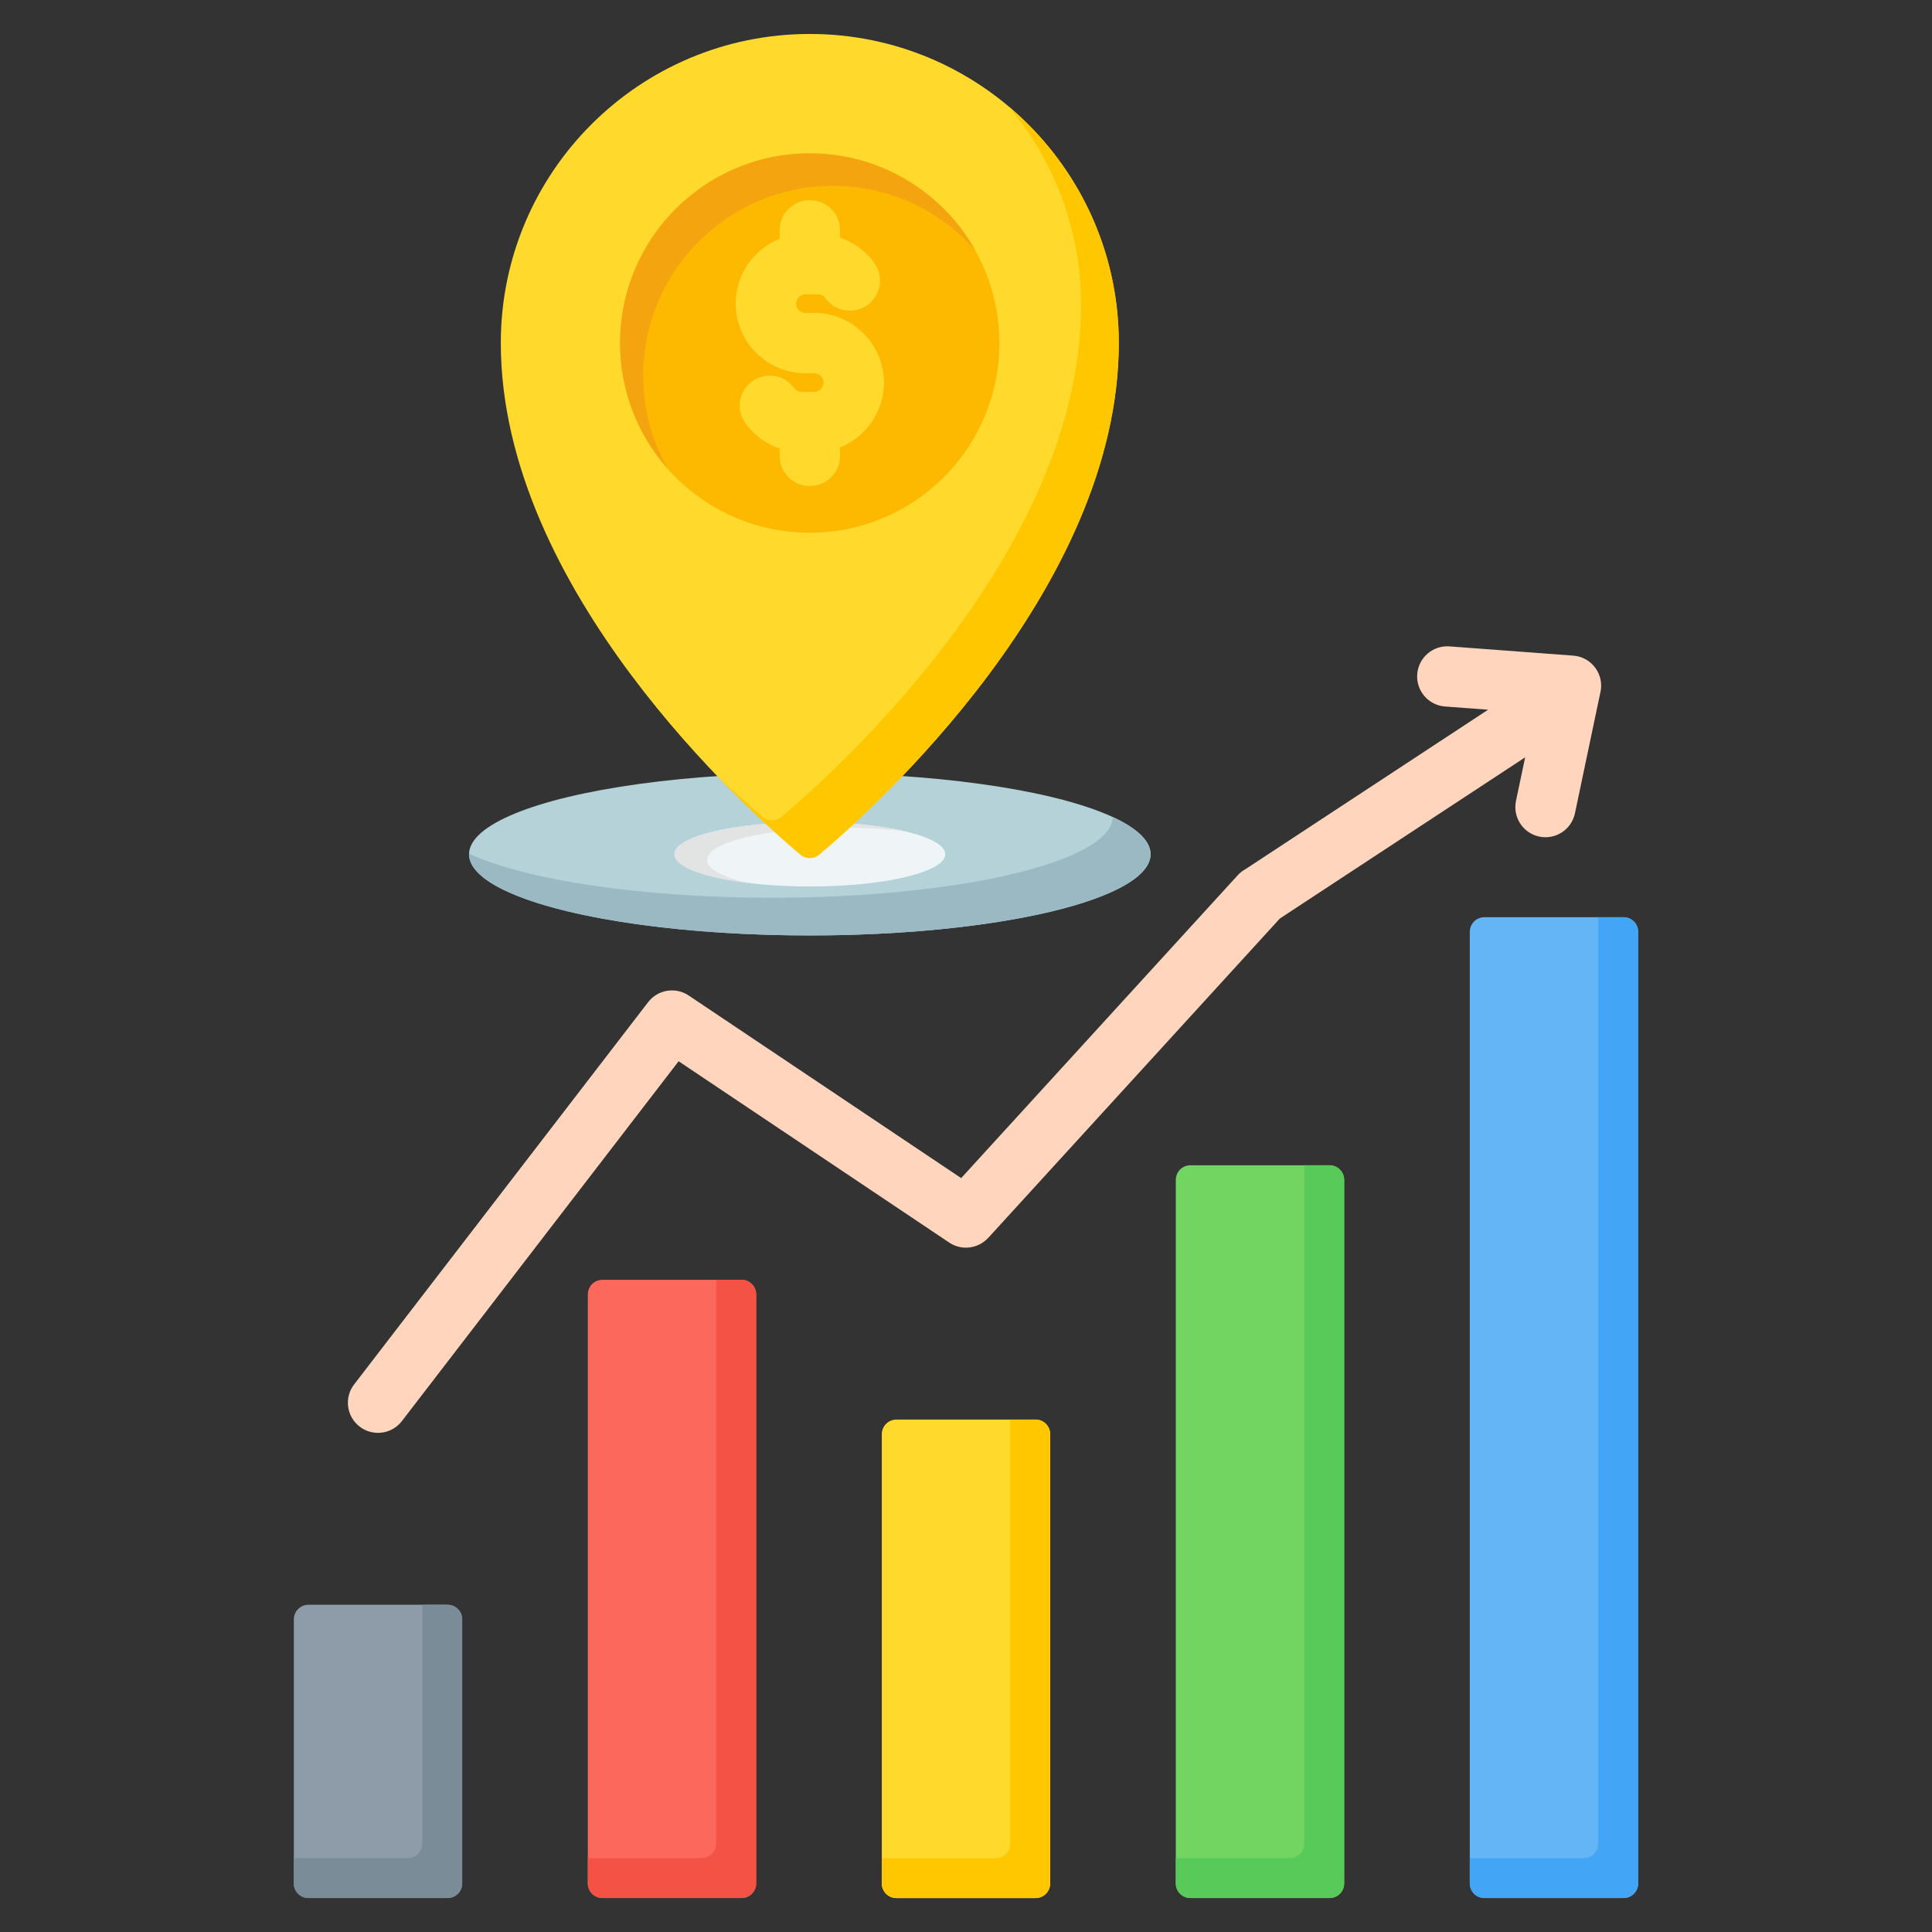
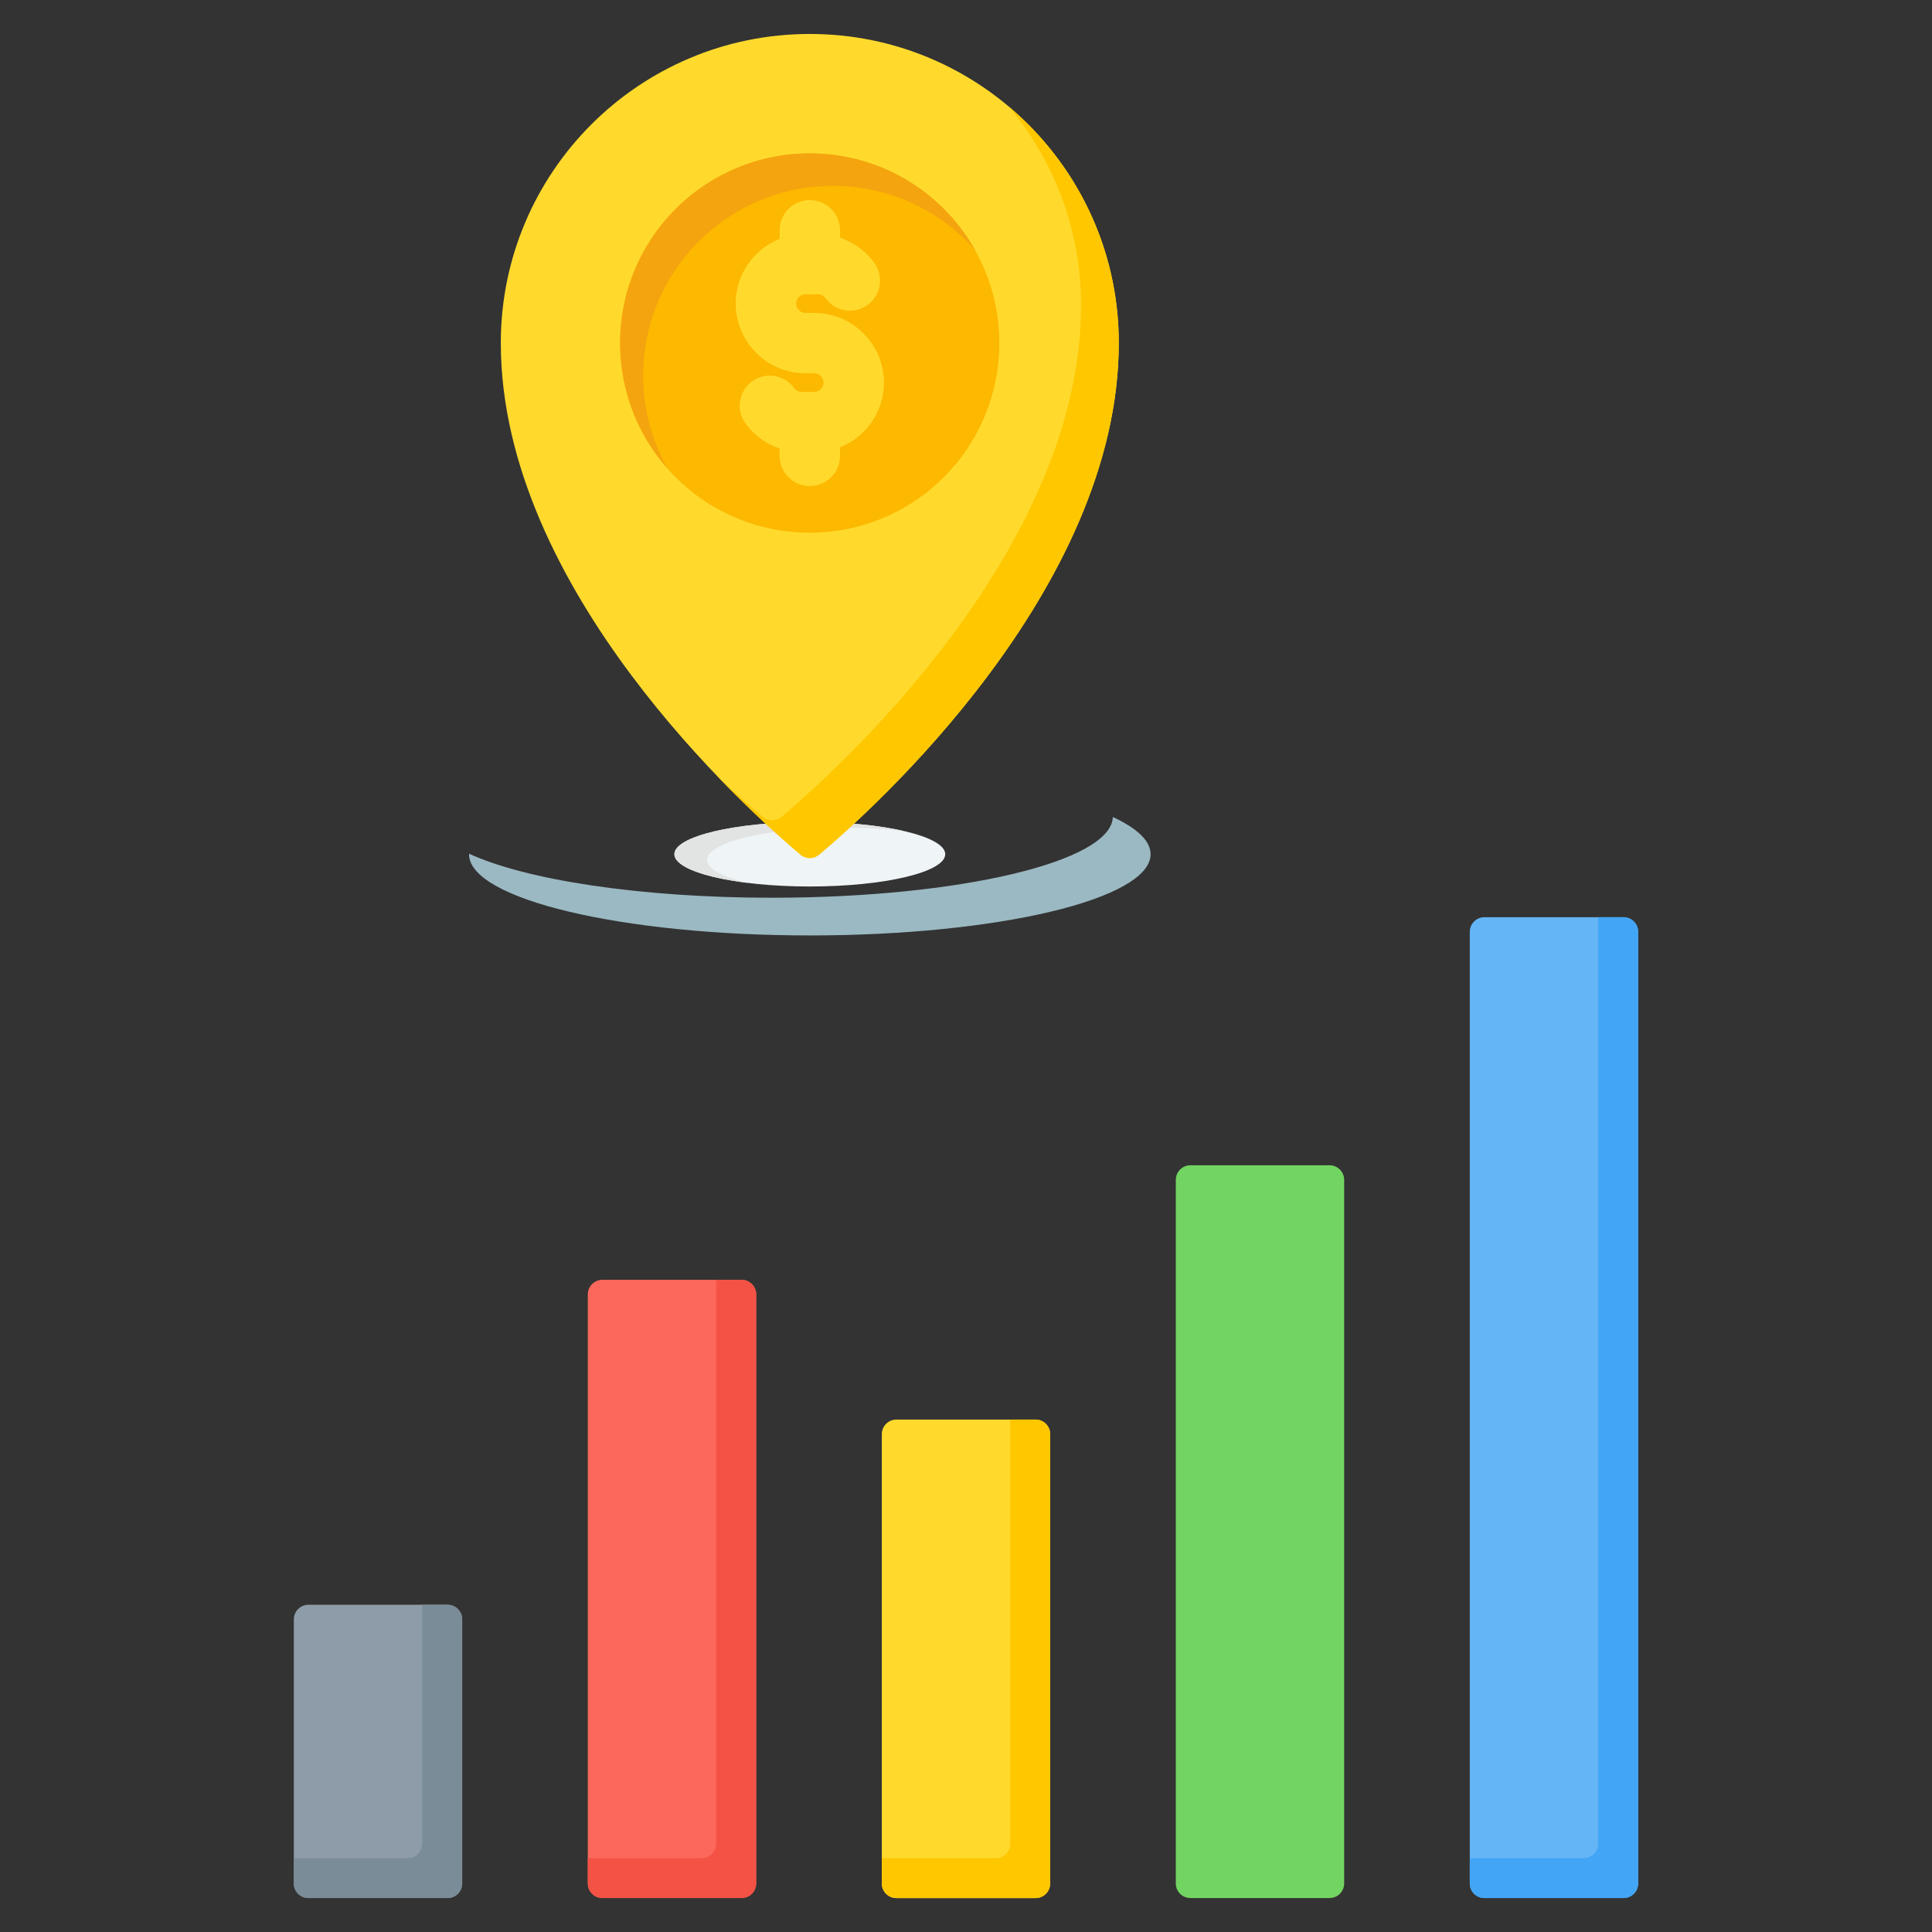
<svg xmlns="http://www.w3.org/2000/svg" id="Layer_1" enable-background="new 0 0 512 512" viewBox="0 0 512 512">
  <rect x="0" y="0" width="512" height="512" fill="#333333" stroke="none" />
  <g clip-rule="evenodd" fill-rule="evenodd">
    <g>
      <path d="m81.73 425.28h36.9c2.13 0 3.86 1.73 3.86 3.86v70c0 2.13-1.73 3.86-3.86 3.86h-36.9c-2.13 0-3.86-1.73-3.86-3.86v-70c0-2.12 1.73-3.86 3.86-3.86z" fill="#8d9ca8" />
      <path d="m111.91 425.28h6.71c2.13 0 3.86 1.73 3.86 3.86v70c0 2.13-1.73 3.86-3.86 3.86h-36.9c-2.13 0-3.86-1.73-3.86-3.86v-6.71h30.18c2.13 0 3.86-1.73 3.86-3.86v-63.29z" fill="#7a8c98" />
      <path d="m159.64 339.16h36.9c2.13 0 3.86 1.73 3.86 3.86v156.12c0 2.12-1.73 3.86-3.86 3.86h-36.9c-2.13 0-3.86-1.73-3.86-3.86v-156.12c0-2.13 1.73-3.86 3.86-3.86z" fill="#fc685b" />
      <path d="m189.82 339.16h6.71c2.13 0 3.86 1.73 3.86 3.86v156.12c0 2.12-1.73 3.86-3.86 3.86h-36.9c-2.13 0-3.86-1.73-3.86-3.86v-6.71h30.18c2.13 0 3.86-1.73 3.86-3.86v-149.41z" fill="#f35244" />
      <path d="m237.55 376.2h36.9c2.13 0 3.86 1.73 3.86 3.86v119.09c0 2.13-1.73 3.86-3.86 3.86h-36.9c-2.13 0-3.86-1.73-3.86-3.86v-119.09c0-2.13 1.74-3.86 3.86-3.86z" fill="#ffda2d" />
      <path d="m267.73 376.2h6.71c2.13 0 3.86 1.73 3.86 3.86v119.09c0 2.13-1.73 3.86-3.86 3.86h-36.9c-2.13 0-3.86-1.73-3.86-3.86v-6.71h30.18c2.13 0 3.86-1.73 3.86-3.86v-112.38z" fill="#ffc700" />
      <path d="m315.46 308.81h36.9c2.12 0 3.86 1.73 3.86 3.86v186.47c0 2.13-1.73 3.86-3.86 3.86h-36.9c-2.13 0-3.86-1.73-3.86-3.86v-186.47c0-2.13 1.74-3.86 3.86-3.86z" fill="#72d561" />
-       <path d="m345.65 308.81h6.71c2.12 0 3.86 1.73 3.86 3.86v186.47c0 2.13-1.73 3.86-3.86 3.86h-36.9c-2.12 0-3.86-1.73-3.86-3.86v-6.71h30.18c2.12 0 3.86-1.73 3.86-3.86v-179.76z" fill="#57ca5a" />
      <path d="m393.37 243.07h36.9c2.12 0 3.86 1.73 3.86 3.86v252.21c0 2.13-1.73 3.86-3.86 3.86h-36.9c-2.13 0-3.86-1.73-3.86-3.86v-252.21c0-2.13 1.74-3.86 3.86-3.86z" fill="#64b5f6" />
      <path d="m423.56 243.07h6.71c2.13 0 3.86 1.73 3.86 3.86v252.21c0 2.12-1.73 3.86-3.86 3.86h-36.9c-2.13 0-3.86-1.73-3.86-3.86v-6.71h30.18c2.13 0 3.86-1.73 3.86-3.86v-245.5z" fill="#42a5f5" />
-       <path d="m106.49 376.62c-2.69 3.49-7.7 4.13-11.19 1.44s-4.13-7.7-1.44-11.19l77.91-101.3c2.62-3.39 7.43-4.09 10.89-1.65l72.06 48.29 73.28-80.25c.6-.66 1.29-1.2 2.04-1.61l64.33-42.27-11.42-.85c-4.4-.33-7.7-4.16-7.37-8.56s4.16-7.7 8.56-7.37l32.79 2.45c4.4.33 7.7 4.16 7.37 8.56-.04.51-.12 1-.25 1.48l-6.67 31.73c-.9 4.31-5.12 7.08-9.44 6.19-4.31-.9-7.08-5.12-6.19-9.44l2.43-11.57-65 42.71-77.28 84.63-.01-.01c-2.61 2.88-7.01 3.49-10.34 1.26l-71.71-48.05z" fill="#ffd6bd" />
    </g>
    <g>
-       <ellipse cx="214.61" cy="226.38" fill="#b4d2d7" rx="90.31" ry="21.52" />
      <path d="m294.91 216.52c6.39 2.95 10.01 6.3 10.01 9.86 0 11.89-40.43 21.52-90.31 21.52-49.87 0-90.31-9.64-90.31-21.52 0-.05.01-.1.01-.14 15 6.93 45.33 11.67 80.3 11.67 49.67-.01 89.97-9.57 90.3-21.39z" fill="#9bb9c3" />
      <ellipse cx="214.61" cy="226.38" fill="#eff4f7" rx="35.89" ry="8.55" />
      <path d="m214.61 217.83c9.81 0 18.7.94 25.18 2.46-4.94-.61-10.56-.96-16.51-.96-19.82 0-35.89 3.83-35.89 8.55 0 2.39 4.1 4.54 10.7 6.09-11.51-1.42-19.37-4.29-19.37-7.6 0-4.72 16.07-8.54 35.89-8.54z" fill="#e2e3e3" />
      <path d="m214.61 9c45.22 0 81.88 36.66 81.88 81.88 0 65.45-65.69 124.08-79.4 135.6-1.45 1.22-3.52 1.22-4.97 0-13.7-11.52-79.4-70.15-79.4-135.6.01-45.22 36.66-81.88 81.89-81.88z" fill="#ffda2d" />
      <path d="m267.29 28.2c17.85 15.02 29.2 37.52 29.2 62.68 0 65.45-65.69 124.08-79.4 135.6-1.45 1.22-3.52 1.22-4.97 0-4-3.36-12.44-10.75-22.39-21.15 5.44 5.19 9.82 9 12.39 11.15 1.45 1.22 3.52 1.22 4.97 0 13.7-11.52 79.4-70.15 79.4-135.6 0-20.06-7.22-38.44-19.2-52.68z" fill="#ffc700" />
      <ellipse cx="214.61" cy="90.91" fill="#fdb800" rx="50.27" ry="50.27" transform="matrix(.707 -.707 .707 .707 -1.425 178.378)" />
      <path d="m214.61 40.64c18.82 0 35.22 10.35 43.84 25.66-9.21-10.45-22.7-17.05-37.73-17.05-27.76 0-50.27 22.51-50.27 50.27 0 8.94 2.34 17.33 6.43 24.61-7.8-8.86-12.54-20.48-12.54-33.21 0-27.77 22.51-50.28 50.27-50.28z" fill="#f4a40e" />
      <path d="m206.61 61.03c0-4.42 3.58-8 8-8s8 3.58 8 8v1.93c.86.3 1.7.65 2.5 1.07 2.64 1.36 4.9 3.29 6.58 5.62 2.59 3.57 1.79 8.57-1.78 11.16s-8.57 1.79-11.16-1.78c-.26-.36-.57-.64-.89-.8-.3-.15-.68-.24-1.13-.24h-3.29c-.67 0-1.29.28-1.74.73s-.73 1.07-.73 1.74.28 1.29.73 1.74 1.07.73 1.74.73h2.34c5.09 0 9.71 2.08 13.05 5.42s5.42 7.96 5.42 13.05-2.08 9.71-5.42 13.05c-1.76 1.76-3.87 3.17-6.22 4.11v2.25c0 4.42-3.58 8-8 8s-8-3.58-8-8v-1.93c-.86-.29-1.7-.65-2.5-1.07-2.62-1.34-4.87-3.29-6.58-5.65-2.57-3.57-1.76-8.55 1.81-11.12s8.55-1.76 11.12 1.81c.24.33.54.59.89.77.3.15.68.24 1.13.24h3.3c.67 0 1.29-.28 1.74-.73s.73-1.07.73-1.74-.28-1.29-.73-1.74-1.07-.73-1.74-.73h-2.34c-5.09 0-9.71-2.08-13.05-5.42s-5.42-7.96-5.42-13.05 2.08-9.71 5.42-13.05c1.76-1.76 3.87-3.17 6.22-4.11z" fill="#ffda2d" />
    </g>
  </g>
</svg>